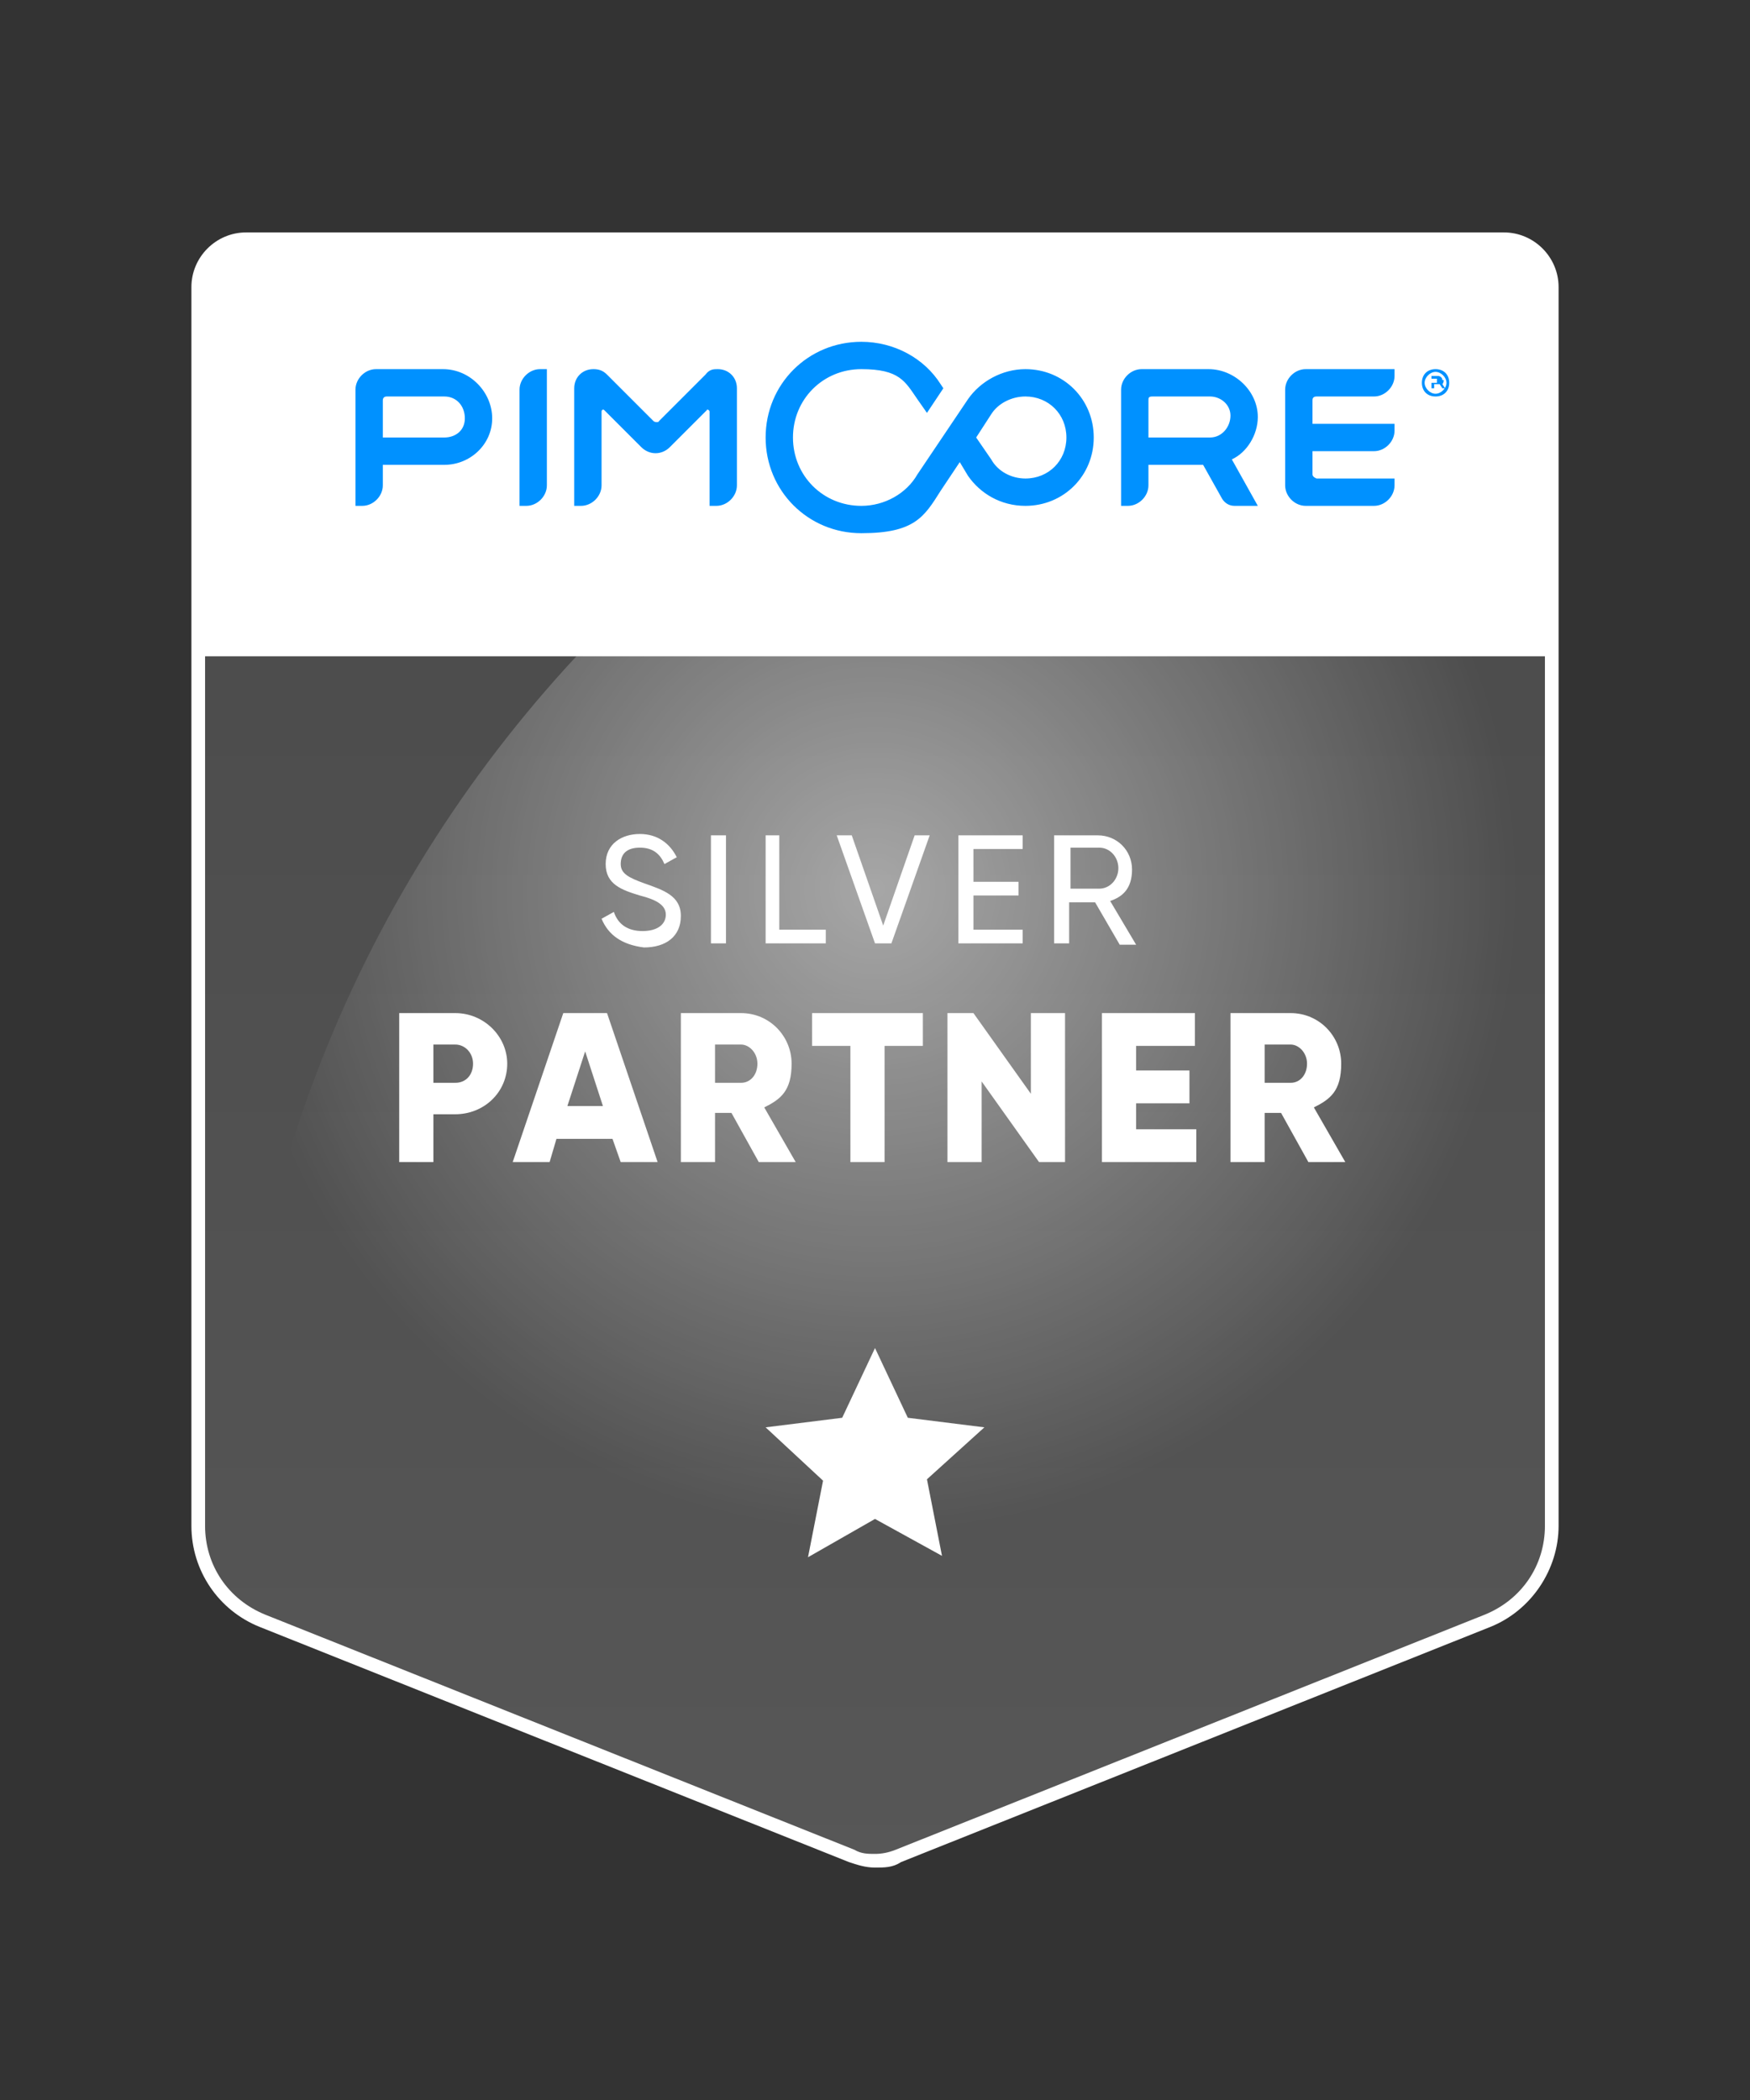
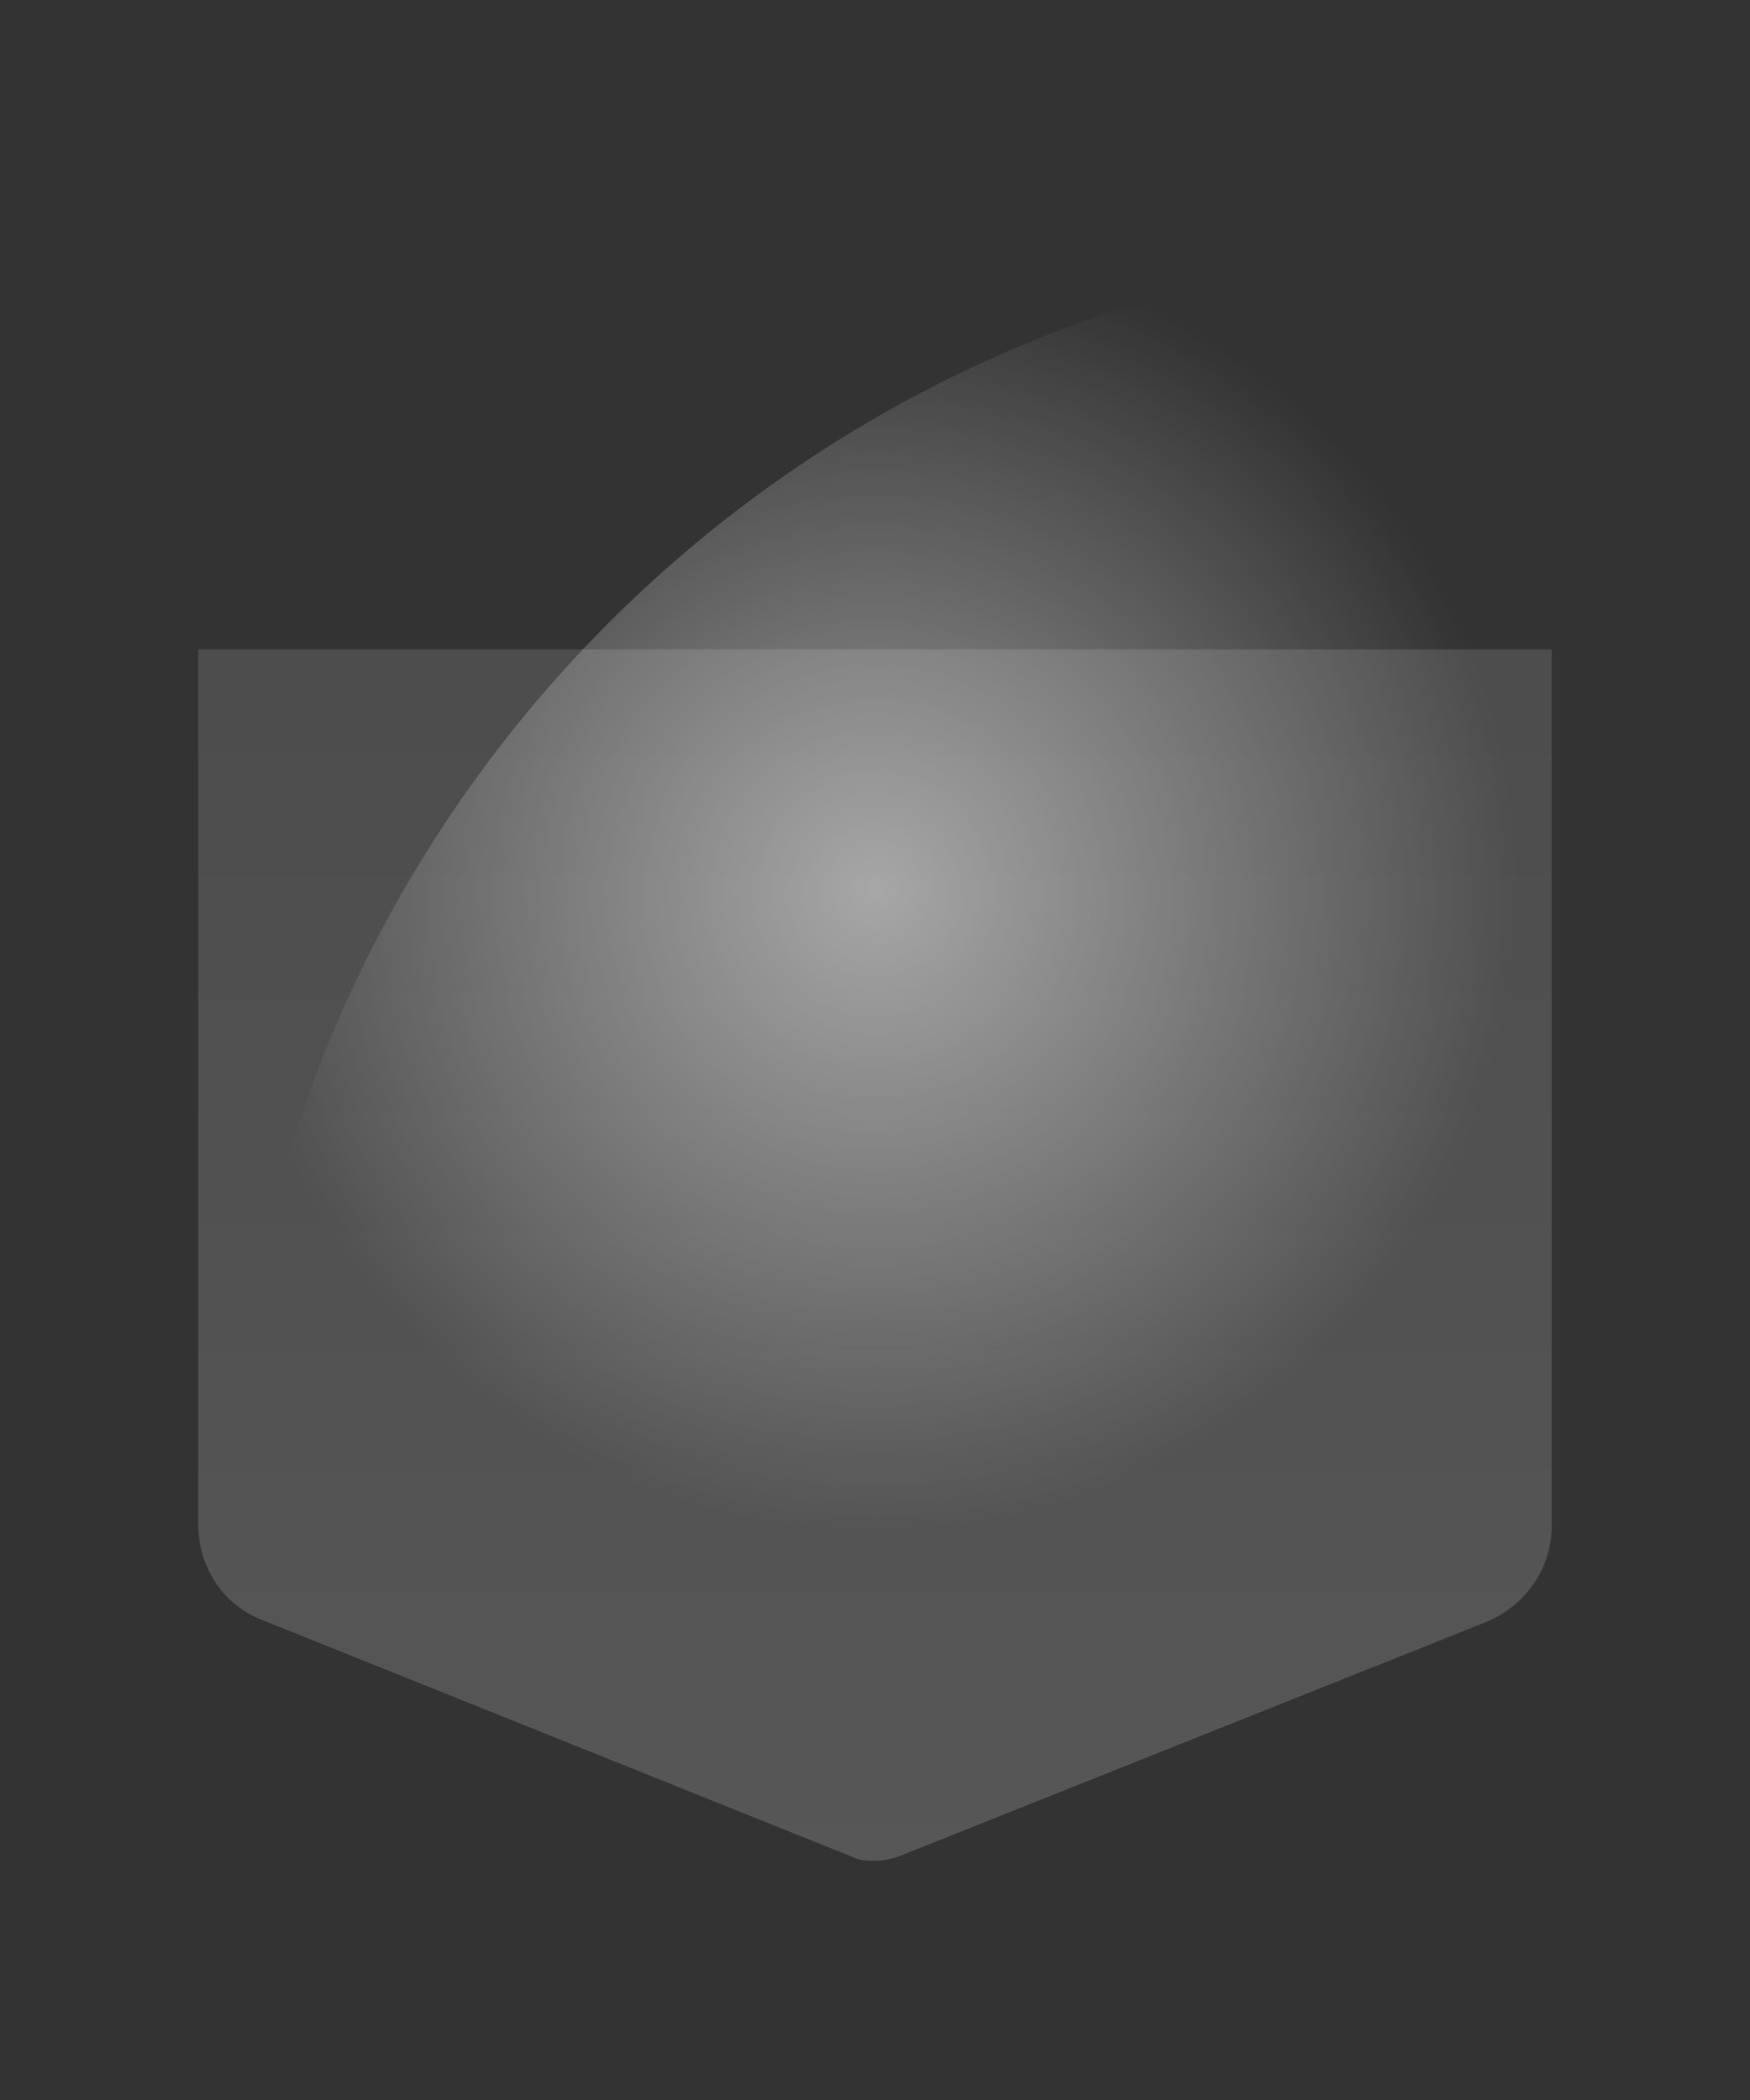
<svg xmlns="http://www.w3.org/2000/svg" id="Ebene_1" version="1.1" viewBox="0 0 128 153.6">
  <rect x="0" y="0" width="128" height="153.6" fill="#333333" stroke="none" />
  <defs>
    <style>
      .st0 {
        fill: url(#Unbenannter_Verlauf_2);
      }

      .st1 {
        fill: #fff;
      }

      .st2 {
        fill: #0091ff;
      }

      .st3 {
        fill: url(#Unbenannter_Verlauf);
        isolation: isolate;
        opacity: .2;
      }
    </style>
    <linearGradient id="Unbenannter_Verlauf" data-name="Unbenannter Verlauf" x1="64" y1="-940.5" x2="64" y2="-851.9" gradientTransform="translate(0 -804.4) scale(1 -1)" gradientUnits="userSpaceOnUse">
      <stop offset="0" stop-color="#e5e5e5" />
      <stop offset="1" stop-color="#b2b2b2" />
    </linearGradient>
    <radialGradient id="Unbenannter_Verlauf_2" data-name="Unbenannter Verlauf 2" cx="64" cy="-869.4" fx="64" fy="-869.4" r="47" gradientTransform="translate(0 -804.4) scale(1 -1)" gradientUnits="userSpaceOnUse">
      <stop offset="0" stop-color="#fff" stop-opacity=".5" />
      <stop offset="1" stop-color="#fff" stop-opacity="0" />
    </radialGradient>
  </defs>
  <path class="st3" d="M64,136.1c-.6,0-1.1,0-1.7-.3l-43.1-17.3c-2.9-1.1-4.7-3.9-4.7-7V47.5h99v64.1c0,3.1-1.9,5.8-4.7,7l-43.1,17.2c-.6.2-1.1.3-1.7.3Z" />
-   <path class="st1" d="M113,48v63.6c0,2.9-1.7,5.4-4.4,6.5l-43.1,17.2c-.5.2-1,.3-1.5.3s-1,0-1.5-.3l-43.1-17.2c-2.7-1.1-4.4-3.6-4.4-6.5v-63.6h98M114,47H14v64.6c0,3.3,2,6.2,5,7.4l43.1,17.2c.6.2,1.2.4,1.9.4s1.3,0,1.9-.4l43.1-17.2c3-1.2,5-4.2,5-7.4V47h0Z" />
-   <path class="st1" d="M114,47H14v-26c0-2.2,1.8-4,4-4h92c2.2,0,4,1.8,4,4v26Z" />
  <path class="st0" d="M111,112H17c0-51.9,42.1-94,94-94h0v94Z" />
-   <path class="st1" d="M64,111.1l-4.9,2.8,1.1-5.6-4.2-3.9,5.6-.7,2.4-5.1,2.4,5.1,5.6.7-4.2,3.8,1.1,5.6-4.9-2.7Z" />
-   <path class="st2" d="M102,27.5v-.5h-6.5c-.8,0-1.5.7-1.5,1.5v7c0,.8.7,1.5,1.5,1.5h5c.8,0,1.5-.7,1.5-1.5v-.5h-5.7c0,0-.3-.1-.3-.3v-1.7h4.5c.8,0,1.5-.7,1.5-1.5v-.5h-6v-1.7c0-.1,0-.3.3-.3h4.2c.8,0,1.5-.7,1.5-1.5M84.3,29h4.2c.8,0,1.5.6,1.5,1.4s-.6,1.6-1.5,1.6h-4.5v-2.7c0-.2,0-.3.3-.3M92,30.5c0-1.9-1.7-3.5-3.6-3.5h-4.9c-.8,0-1.5.7-1.5,1.5v8.5h.5c.8,0,1.5-.7,1.5-1.5v-1.5h4l1.4,2.5c.2.3.5.5.9.5h1.7l-1.9-3.4c1.1-.5,1.9-1.8,1.9-3.1M51.6,27.4l-3.4,3.4c0,.1-.3.1-.4,0l-3.4-3.4c-.3-.3-.6-.4-1-.4-.8,0-1.4.6-1.4,1.4v8.6h.5c.8,0,1.5-.7,1.5-1.5v-5.4c0-.1.1-.2.2-.1l2.7,2.7c.6.6,1.5.6,2.1,0l2.7-2.7c0-.1.2,0,.2.1v6.9h.5c.8,0,1.5-.7,1.5-1.5v-7.1c0-.8-.6-1.4-1.4-1.4h0c-.3,0-.6,0-.9.4M38.5,37h-.5v-8.5c0-.8.7-1.5,1.5-1.5h.5v8.5c0,.8-.7,1.5-1.5,1.5M32.5,32h-4.5v-2.7c0-.2.1-.3.3-.3h4.2c.9,0,1.5.7,1.5,1.6s-.7,1.4-1.5,1.4M32.4,27h-4.9c-.8,0-1.5.7-1.5,1.5v8.5h.5c.8,0,1.5-.7,1.5-1.5v-1.5h4.5c1.9,0,3.5-1.5,3.5-3.4s-1.6-3.6-3.6-3.6M75,35c-1,0-2-.5-2.5-1.4l-1.1-1.6,1.1-1.7c.5-.8,1.5-1.3,2.5-1.3,1.7,0,3,1.3,3,3s-1.3,3-3,3M75,27c-1.7,0-3.3.9-4.2,2.2l-3.7,5.5c-.8,1.4-2.4,2.3-4.1,2.3-2.8,0-5-2.2-5-5s2.2-5,5-5,3.2.9,4.1,2.2l.7,1,1.2-1.8-.2-.3c-1.2-1.9-3.4-3.1-5.8-3.1-3.9,0-7,3.1-7,7s3.1,7,7,7,4.6-1.2,5.8-3.1l1.4-2.1.6,1c.9,1.3,2.4,2.2,4.2,2.2,2.8,0,5-2.2,5-5s-2.2-5-5-5M104.7,27.7h.4c0,0,0,.1,0,.1,0,.1,0,.2,0,.2h-.4v-.3h0ZM105.5,27.8c0-.2-.2-.3-.3-.3h-.5c0,0,0,.1,0,.1v.8h.2v-.3h.4l.2.3h.2l-.2-.3s.1-.1.1-.3M105,27c-.6,0-1,.4-1,1s.4,1,1,1,1-.4,1-1-.4-1-1-1M105,27.2c.4,0,.8.4.8.8s-.4.8-.8.8-.8-.4-.8-.8.4-.8.8-.8" />
-   <path class="st1" d="M44,67.2l.9-.5c.3.9,1,1.4,2.1,1.4s1.7-.5,1.7-1.2-.7-1.1-1.9-1.4c-1.3-.4-2.5-.8-2.5-2.3s1.2-2.2,2.5-2.2,2.2.7,2.7,1.7l-.9.5c-.3-.7-.8-1.2-1.8-1.2s-1.4.5-1.4,1.2.6,1,1.7,1.4c1.4.5,2.7.9,2.7,2.4s-1.1,2.3-2.7,2.3c-1.6-.2-2.6-.9-3.1-2.1ZM53.1,61.1v7.9h-1.1v-7.9h1.1ZM60.4,68v1h-4.4v-7.9h1v6.9h3.4ZM61.2,61.1h1.1l2.3,6.6,2.3-6.6h1.1l-2.8,7.9h-1.2l-2.8-7.9ZM74.8,68v1h-4.7v-7.9h4.7v1h-3.6v2.4h3.3v1h-3.3v2.5h3.6ZM80.1,66h-1.9v3h-1.1v-7.9h3.2c1.4,0,2.5,1.1,2.5,2.5s-.7,2-1.6,2.3l1.9,3.2h-1.2l-1.8-3.1ZM78.3,65h2.1c.8,0,1.4-.7,1.4-1.5s-.6-1.5-1.4-1.5h-2.1v3ZM37.1,77.8c0,2.1-1.7,3.7-3.8,3.7h-1.6v3.5h-2.5v-10.9h4.1c2.1,0,3.8,1.7,3.8,3.7ZM34.6,77.8c0-.8-.6-1.4-1.3-1.4h-1.6v2.8h1.6c.8,0,1.3-.6,1.3-1.4ZM44.8,83.3h-4.1l-.5,1.7h-2.7l3.7-10.9h3.2l3.7,10.9h-2.7l-.6-1.7ZM44.1,80.9l-1.3-4-1.3,4h2.6ZM53.5,81.4h-1.2v3.6h-2.5v-10.9h4.4c2.1,0,3.7,1.7,3.7,3.7s-.8,2.6-2,3.2l2.3,4h-2.7l-2-3.6ZM52.3,79.2h1.9c.7,0,1.2-.6,1.2-1.4s-.6-1.4-1.2-1.4h-1.9v2.8ZM67.5,76.5h-2.8v8.5h-2.5v-8.5h-2.8v-2.4h8.1v2.4ZM77.9,74.1v10.9h-1.9l-4.2-5.9v5.9h-2.5v-10.9h1.9l4.2,5.9v-5.9h2.5ZM87.5,82.6v2.4h-6.9v-10.9h6.8v2.4h-4.3v1.8h3.9v2.4h-3.9v1.9h4.4ZM93.7,81.4h-1.2v3.6h-2.5v-10.9h4.4c2.1,0,3.7,1.7,3.7,3.7s-.8,2.6-2,3.2l2.3,4h-2.7l-2-3.6ZM92.5,79.2h1.9c.7,0,1.2-.6,1.2-1.4s-.6-1.4-1.2-1.4h-1.9v2.8Z" />
</svg>